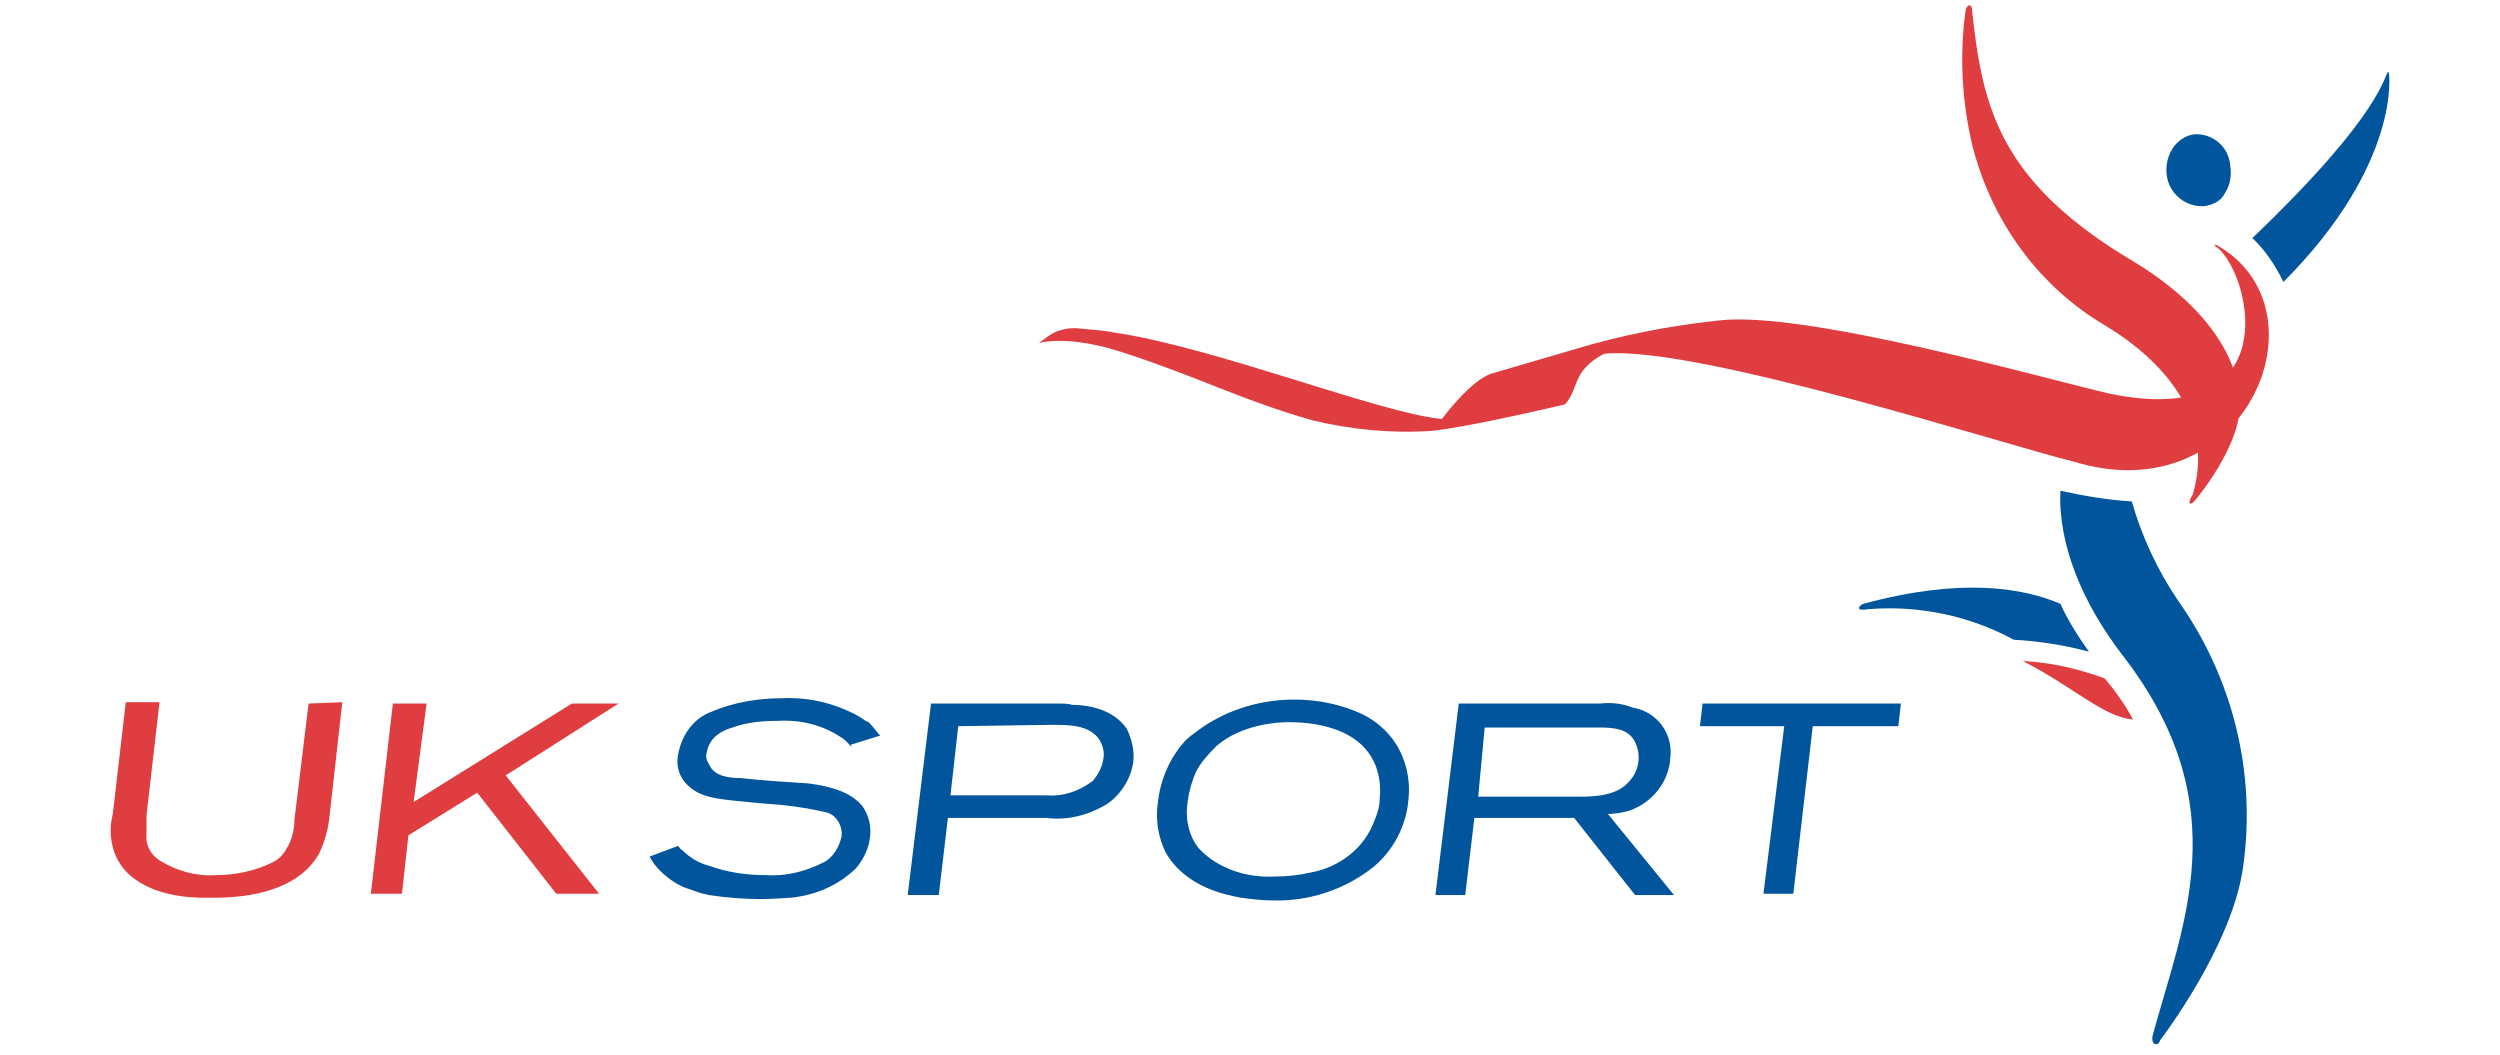
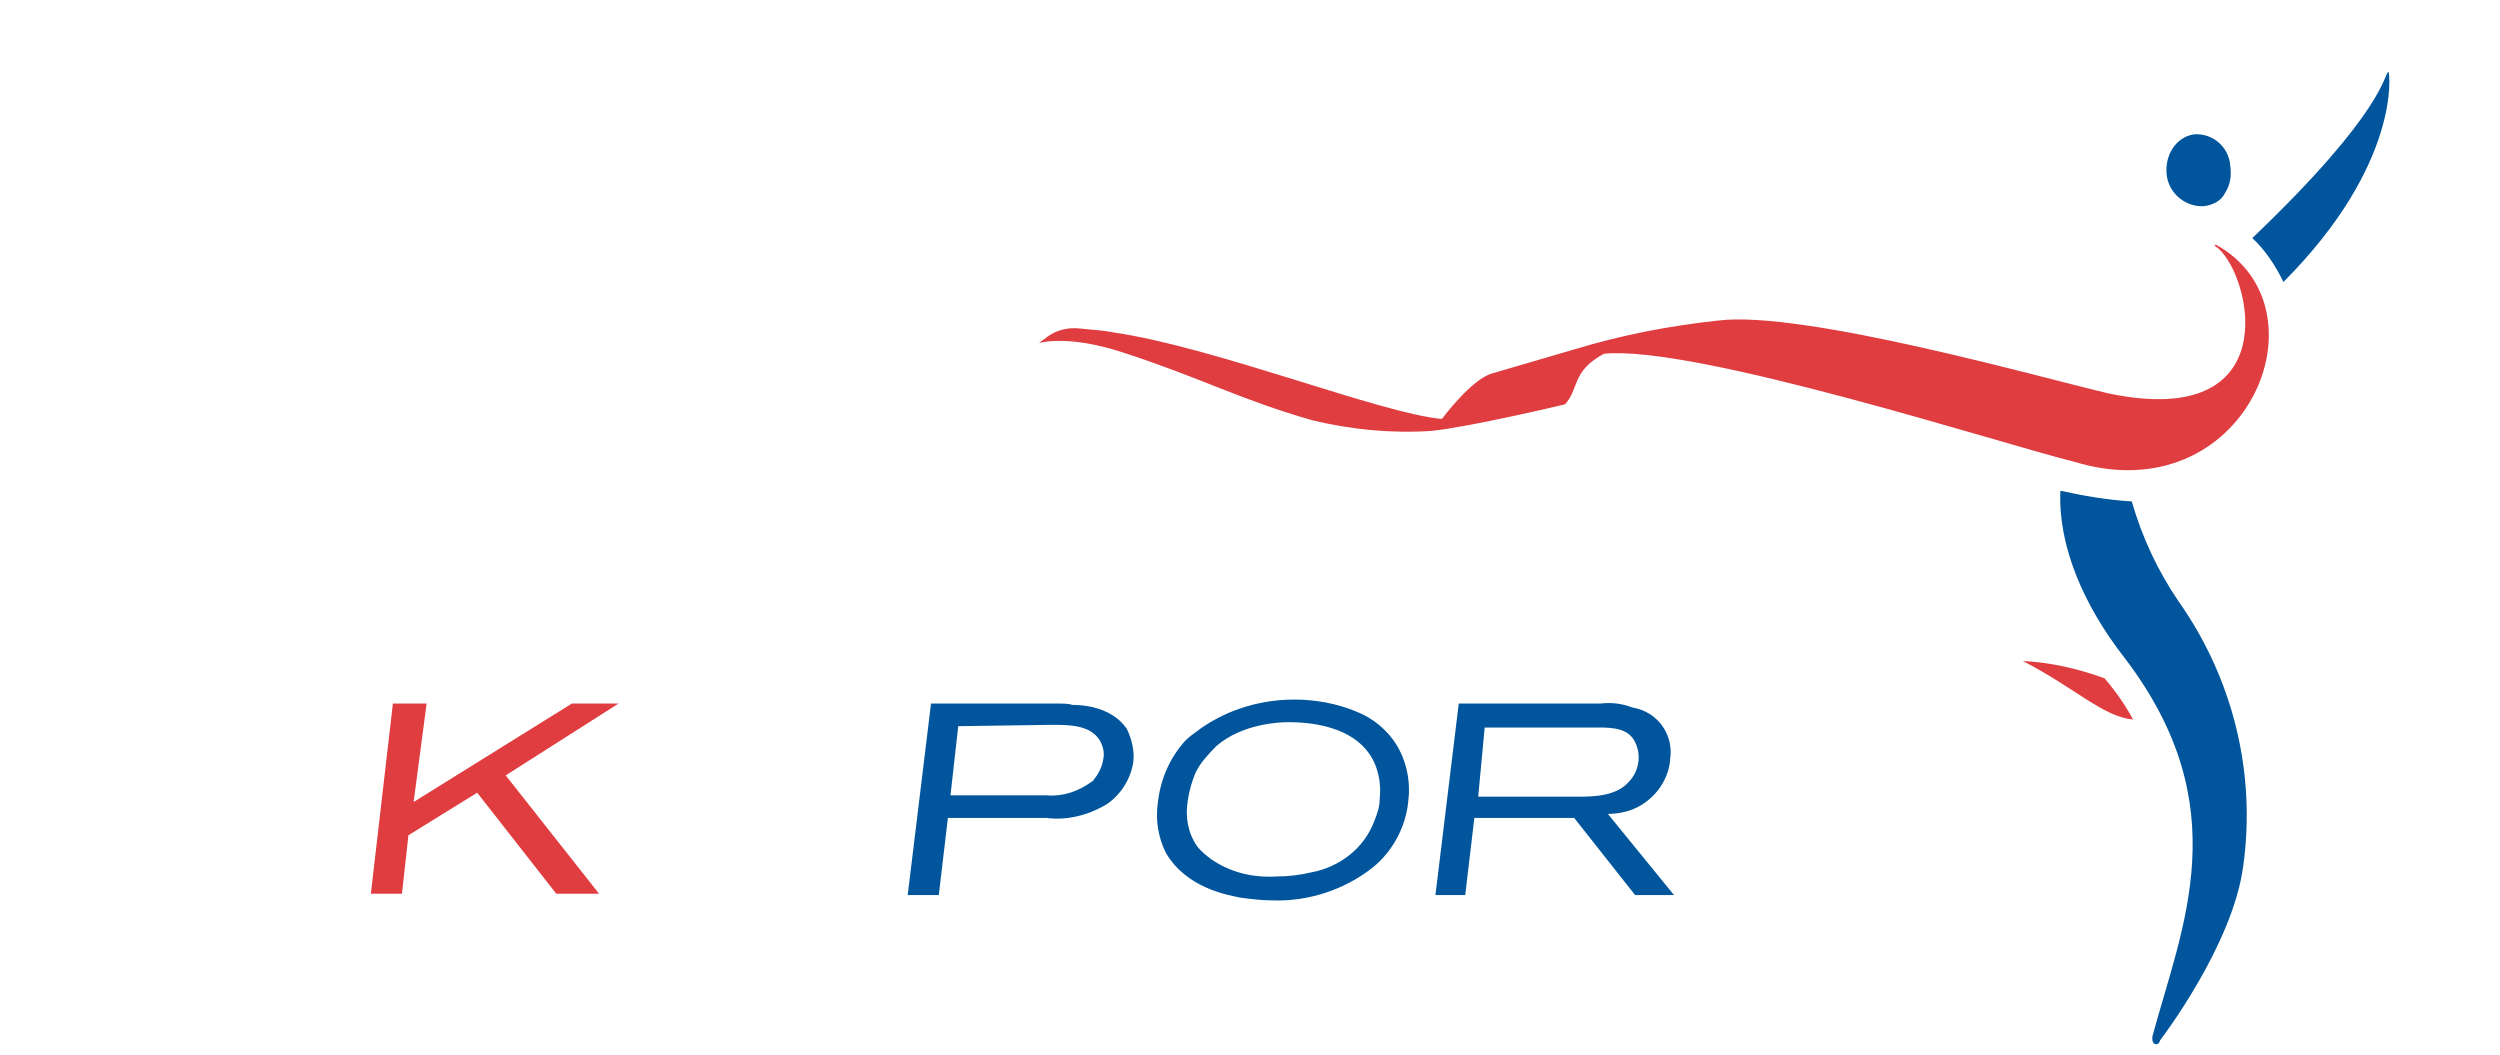
<svg xmlns="http://www.w3.org/2000/svg" width="64" height="27" viewBox="0 0 64 27" fill="none">
  <path fill-rule="evenodd" clip-rule="evenodd" d="M56.166 3.439C56.631 3.405 57.062 3.745 57.096 4.256C57.129 4.494 57.096 4.733 56.963 4.937C56.863 5.141 56.664 5.243 56.432 5.277C55.967 5.311 55.535 4.971 55.469 4.494C55.403 3.984 55.701 3.507 56.166 3.439Z" fill="#00559C" />
-   <path fill-rule="evenodd" clip-rule="evenodd" d="M47.701 15.458C47.635 15.492 47.568 15.526 47.602 15.594C47.635 15.628 47.834 15.594 47.834 15.594C49.129 15.492 50.423 15.764 51.552 16.377C52.182 16.411 52.846 16.513 53.477 16.683C53.212 16.309 52.946 15.9 52.747 15.458C51.784 15.049 50.224 14.777 47.701 15.458Z" fill="#00559C" />
  <path fill-rule="evenodd" clip-rule="evenodd" d="M51.784 16.922C53.112 17.603 53.842 18.352 54.606 18.42C54.407 18.045 54.141 17.671 53.876 17.364C53.212 17.126 52.514 16.956 51.784 16.922Z" fill="#E03D40" />
  <path fill-rule="evenodd" clip-rule="evenodd" d="M52.747 12.564C52.68 13.926 53.311 15.458 54.373 16.82C57.295 20.633 55.867 23.697 55.104 26.523C55.104 26.523 55.071 26.694 55.17 26.728C55.27 26.762 55.303 26.625 55.303 26.625C55.303 26.625 57.162 24.208 57.427 22.165C57.759 19.782 57.162 17.364 55.768 15.39C55.236 14.607 54.838 13.755 54.573 12.836C53.975 12.802 53.377 12.7 52.747 12.564Z" fill="#00559C" />
-   <path fill-rule="evenodd" clip-rule="evenodd" d="M50.489 3.711C50.224 2.588 50.157 1.396 50.324 0.238C50.324 0.238 50.357 0.136 50.423 0.136C50.489 0.136 50.489 0.306 50.489 0.306C50.755 2.758 51.187 4.665 54.639 6.707C56.166 7.627 57.394 8.989 57.328 10.453C57.328 11.44 56.199 12.836 56.133 12.87C55.967 12.972 56.099 12.7 56.133 12.666C56.697 10.759 55.469 9.295 53.909 8.342C52.216 7.354 50.987 5.686 50.489 3.711Z" fill="#E03D40" />
  <path fill-rule="evenodd" clip-rule="evenodd" d="M56.73 6.265C56.631 6.265 56.764 6.333 56.797 6.367C57.66 7.15 58.49 10.998 54.008 10.078C52.382 9.704 46.174 7.933 43.983 8.206C42.722 8.342 41.494 8.58 40.266 8.955L38.174 9.567C37.643 9.738 36.913 10.725 36.913 10.725C35.353 10.589 31.104 8.887 28.515 8.512C28.183 8.444 27.917 8.444 27.651 8.41C27.353 8.376 27.054 8.444 26.822 8.614C26.257 9.057 26.755 8.376 28.747 9.023C30.739 9.67 31.701 10.214 33.593 10.759C34.589 10.998 35.618 11.1 36.647 11.031C37.643 10.929 40.066 10.351 40.066 10.351C40.432 9.942 40.232 9.499 41.062 9.057C43.386 8.818 51.386 11.406 53.079 11.815C57.494 13.177 59.685 7.899 56.73 6.265Z" fill="#E03D40" />
  <path fill-rule="evenodd" clip-rule="evenodd" d="M58.456 7.218C61.477 4.188 61.178 1.839 61.145 1.839C61.012 1.907 61.079 2.826 57.66 6.095C57.992 6.401 58.257 6.81 58.456 7.218Z" fill="#00559C" />
-   <path fill-rule="evenodd" clip-rule="evenodd" d="M7.9 18.011L7.535 21.008C7.535 21.246 7.469 21.518 7.336 21.723C7.27 21.859 7.137 21.995 7.004 22.063C6.539 22.301 6.008 22.404 5.51 22.404C5.046 22.438 4.548 22.301 4.149 22.063C3.884 21.927 3.718 21.654 3.751 21.348C3.751 21.178 3.751 21.042 3.751 20.871L4.083 17.977H3.22L2.888 20.837C2.788 21.212 2.822 21.62 2.988 21.961C3.087 22.165 3.253 22.369 3.452 22.506C4.149 23.016 5.145 22.982 5.378 22.982H5.477C6.44 22.982 7.635 22.778 8.166 21.859C8.299 21.586 8.398 21.246 8.431 20.939L8.763 17.977L7.9 18.011Z" fill="#E03D40" />
  <path fill-rule="evenodd" clip-rule="evenodd" d="M15.834 18.011H14.639L10.589 20.531L10.921 18.011H10.058L9.494 22.88H10.29L10.456 21.382L12.216 20.293L14.241 22.88H15.336L12.946 19.85L15.834 18.011Z" fill="#E03D40" />
-   <path fill-rule="evenodd" clip-rule="evenodd" d="M21.809 19.135C21.709 19.033 21.643 18.931 21.51 18.863C21.046 18.556 20.481 18.42 19.917 18.454C19.519 18.454 19.12 18.488 18.755 18.624C18.257 18.76 18.124 19.067 18.091 19.271C18.058 19.373 18.091 19.475 18.158 19.578C18.29 19.884 18.689 19.918 18.954 19.918C19.552 19.986 20.149 20.02 20.68 20.054C21.477 20.156 21.842 20.361 22.075 20.633C22.241 20.871 22.307 21.144 22.274 21.416C22.241 21.723 22.108 21.995 21.909 22.233C21.444 22.676 20.88 22.914 20.249 22.982C20.149 22.982 19.817 23.016 19.485 23.016C19.054 23.016 18.589 22.982 18.158 22.914C17.958 22.88 17.792 22.812 17.593 22.744C17.394 22.676 17.228 22.574 17.062 22.438C16.896 22.301 16.73 22.131 16.631 21.927L17.361 21.654C17.394 21.689 17.427 21.757 17.46 21.757C17.66 21.961 17.892 22.097 18.158 22.165C18.622 22.335 19.12 22.404 19.618 22.404C20.149 22.438 20.647 22.301 21.112 22.063C21.344 21.927 21.477 21.689 21.544 21.416C21.577 21.144 21.411 20.871 21.178 20.803C20.614 20.667 20.05 20.599 19.485 20.565C18.489 20.463 17.992 20.463 17.627 20.122C17.394 19.918 17.294 19.612 17.361 19.305C17.46 18.794 17.759 18.386 18.224 18.216C18.788 17.977 19.419 17.875 20.017 17.875C20.714 17.841 21.411 18.011 22.008 18.352C22.108 18.42 22.141 18.454 22.241 18.488C22.373 18.624 22.506 18.828 22.539 18.828L21.776 19.067L21.809 19.135Z" fill="#00559C" />
  <path fill-rule="evenodd" clip-rule="evenodd" d="M24.266 20.939L24.033 22.914H23.237L23.834 18.011H27.087C27.22 18.011 27.353 18.011 27.452 18.045C27.685 18.045 28.448 18.079 28.846 18.658C28.979 18.931 29.046 19.237 29.012 19.509C28.946 19.952 28.681 20.361 28.315 20.599C27.851 20.871 27.32 21.008 26.788 20.939H24.266ZM24.531 18.59L24.332 20.361H26.788C27.22 20.395 27.618 20.259 27.983 19.986C28.116 19.816 28.216 19.646 28.249 19.407C28.282 19.237 28.216 19.033 28.116 18.897C27.851 18.556 27.353 18.556 26.921 18.556L24.531 18.59Z" fill="#00559C" />
  <path fill-rule="evenodd" clip-rule="evenodd" d="M34.722 18.216C35.154 18.386 35.519 18.692 35.751 19.067C36.017 19.509 36.116 20.02 36.05 20.531C35.983 21.178 35.651 21.791 35.154 22.199C34.423 22.778 33.494 23.084 32.564 23.05C32.299 23.05 32.033 23.016 31.768 22.982C31.436 22.914 30.373 22.744 29.842 21.825C29.643 21.416 29.577 20.974 29.643 20.531C29.71 19.952 29.942 19.407 30.34 18.965C30.44 18.863 30.539 18.794 30.772 18.624C31.469 18.148 32.299 17.909 33.129 17.909C33.693 17.909 34.224 18.011 34.722 18.216ZM31.137 19.101C30.938 19.305 30.739 19.509 30.606 19.782C30.506 20.02 30.44 20.259 30.407 20.497C30.34 20.905 30.407 21.314 30.639 21.654C30.739 21.791 30.871 21.893 31.004 21.995C31.502 22.335 32.066 22.472 32.664 22.438C32.963 22.438 33.261 22.404 33.56 22.335C34.291 22.199 34.921 21.723 35.187 21.008C35.253 20.837 35.319 20.667 35.319 20.463C35.353 20.156 35.319 19.884 35.22 19.612C34.788 18.488 33.295 18.488 32.963 18.488C32.764 18.488 31.801 18.522 31.137 19.101Z" fill="#00559C" />
  <path fill-rule="evenodd" clip-rule="evenodd" d="M40.963 18.011C41.261 17.977 41.527 18.011 41.793 18.113C42.423 18.216 42.855 18.794 42.755 19.441V19.475C42.689 20.054 42.291 20.531 41.759 20.735C41.56 20.803 41.361 20.837 41.162 20.837L42.855 22.914H41.859L40.299 20.939H37.743L37.51 22.914H36.747L37.344 18.011H40.963ZM37.842 20.395H40.432C40.863 20.395 41.394 20.361 41.693 20.02C41.959 19.748 42.025 19.339 41.859 18.999C41.693 18.658 41.328 18.624 40.929 18.624H38.008L37.842 20.395Z" fill="#00559C" />
-   <path fill-rule="evenodd" clip-rule="evenodd" d="M48.664 18.011L48.597 18.59H46.407L45.909 22.88H45.145L45.676 18.59H43.519L43.585 18.011H48.664Z" fill="#00559C" />
</svg>